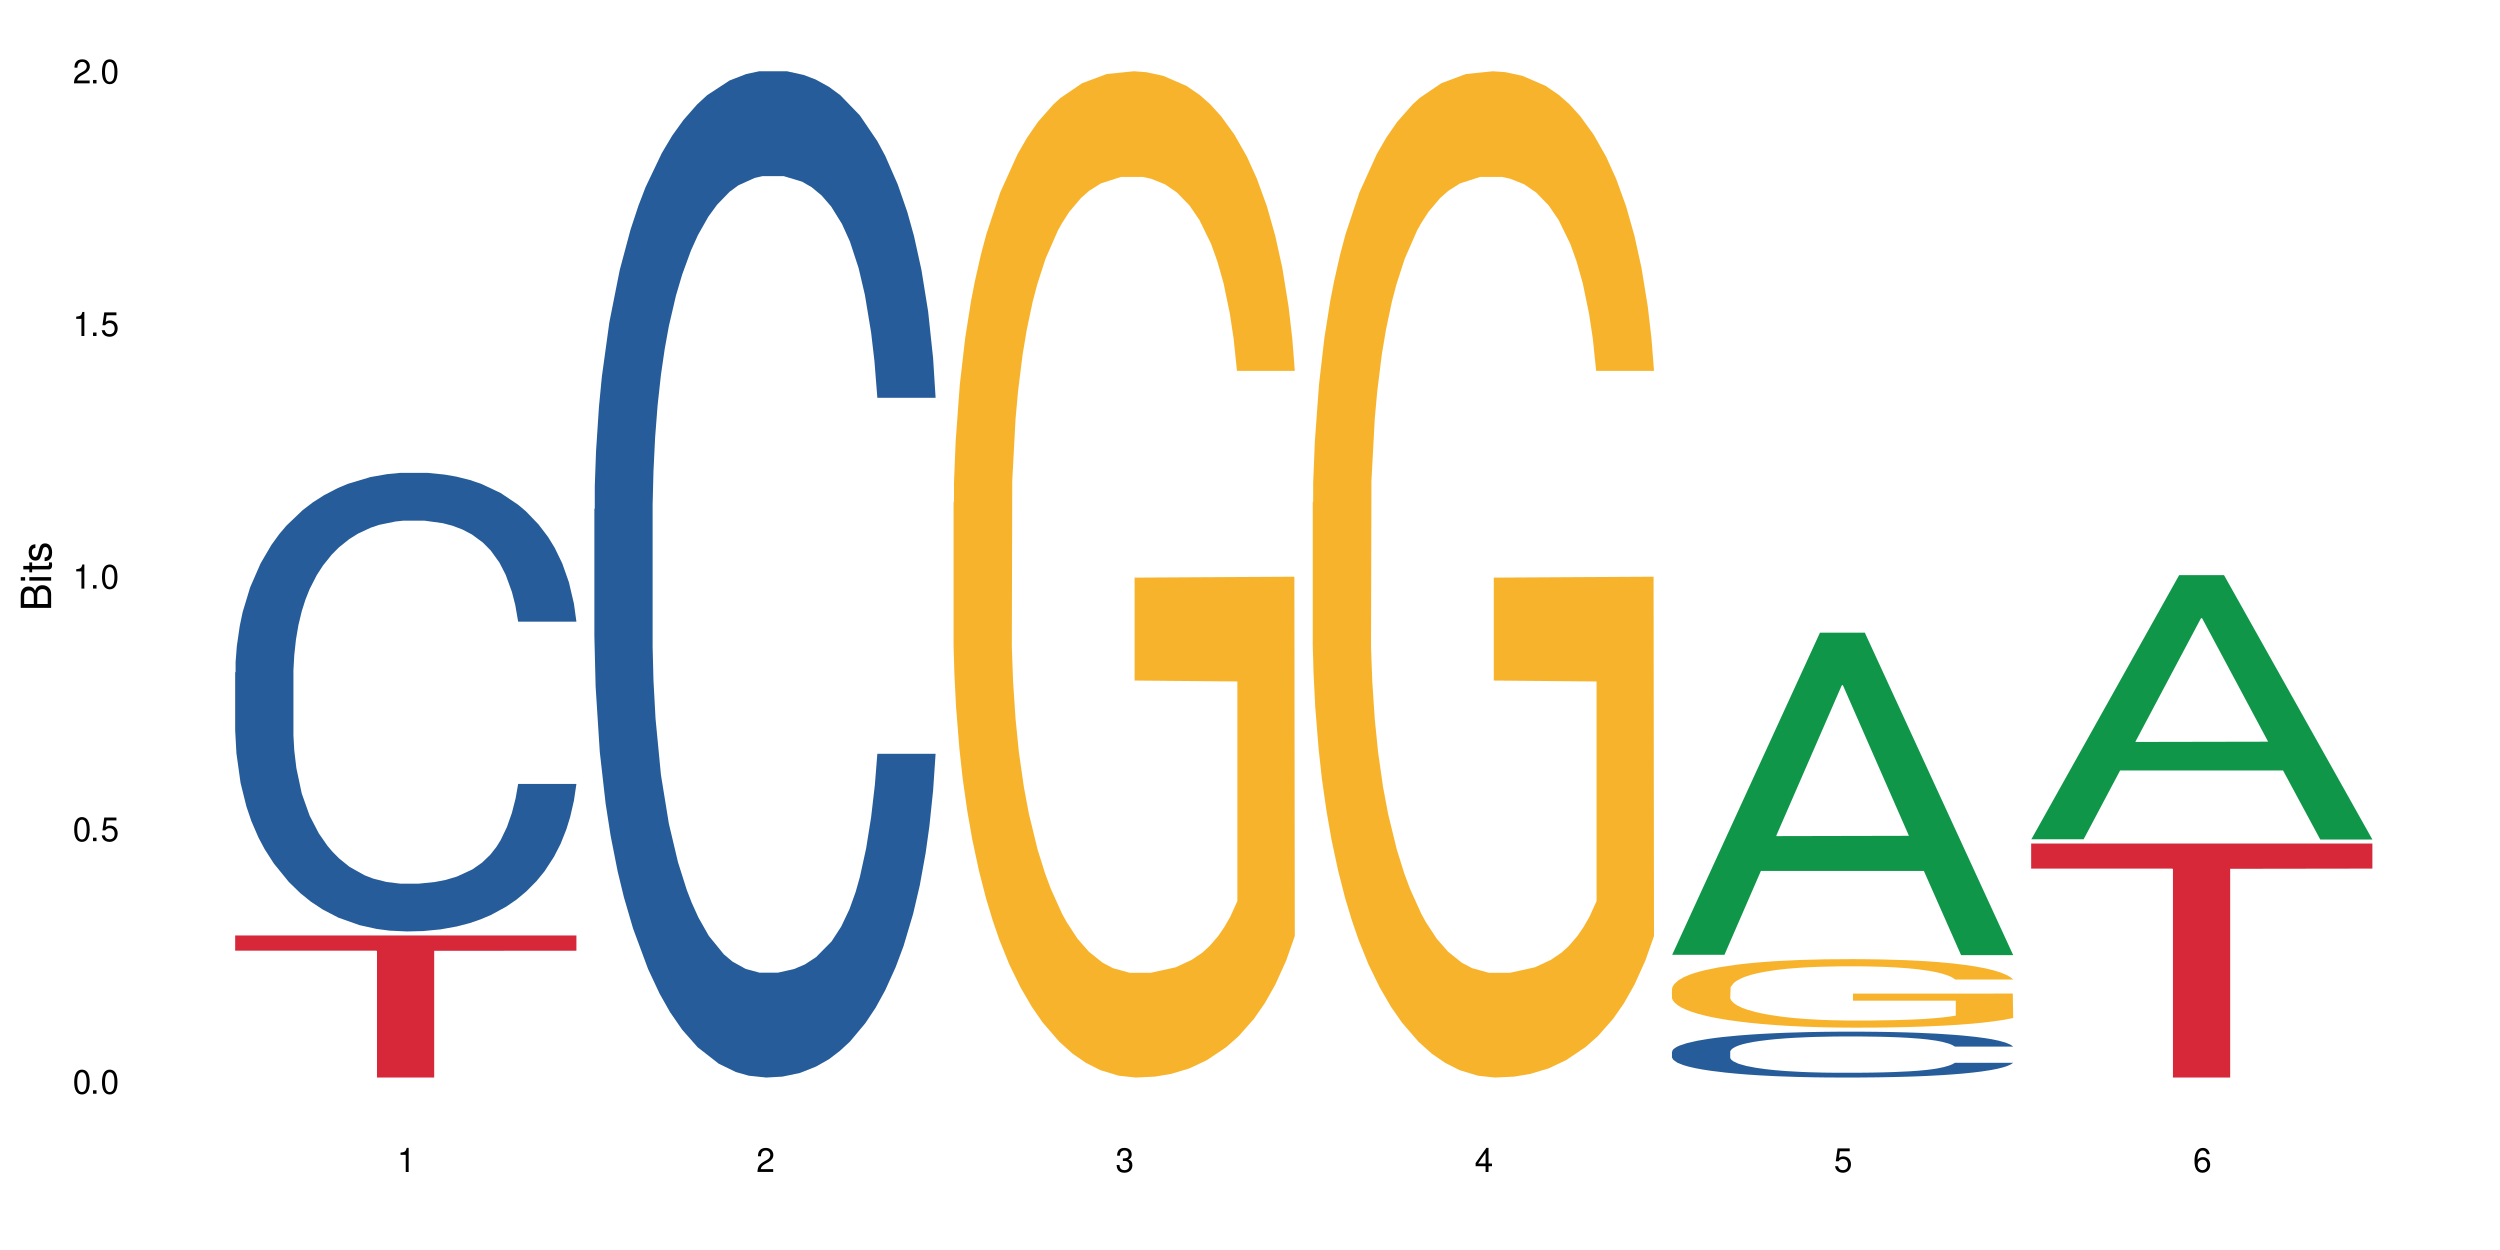
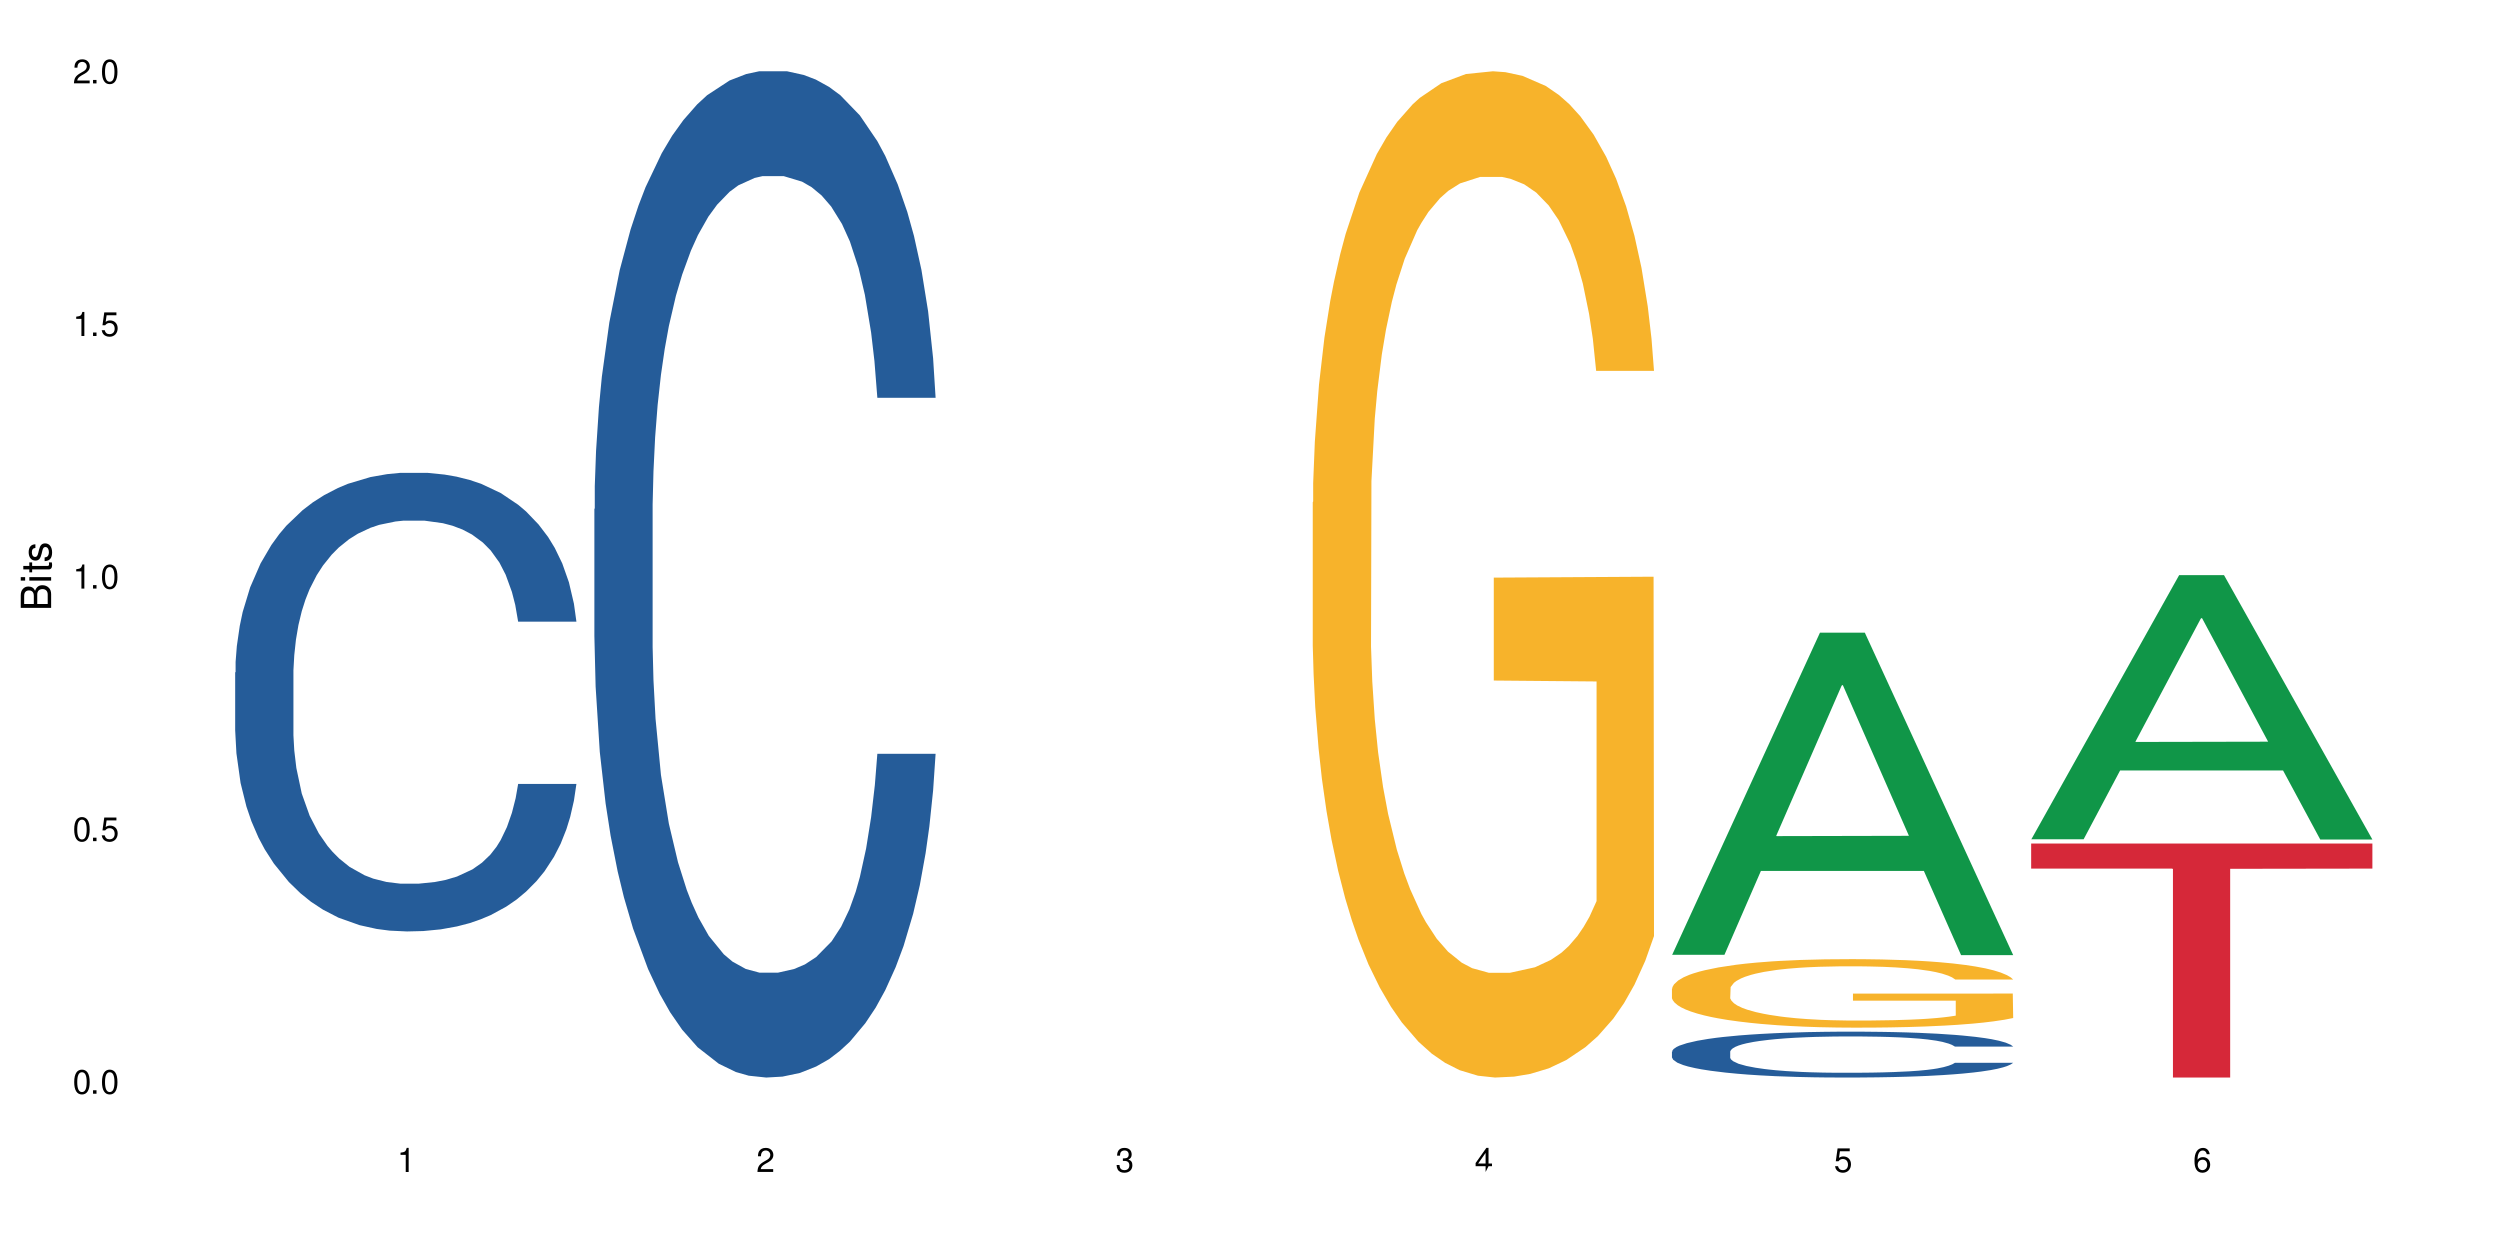
<svg xmlns="http://www.w3.org/2000/svg" xmlns:xlink="http://www.w3.org/1999/xlink" width="720" height="360" viewBox="0 0 720 360">
  <defs>
    <g>
      <g id="glyph-0-0">
</g>
      <g id="glyph-0-1">
        <path d="M 2.641 -6.938 C 2 -6.938 1.422 -6.656 1.078 -6.172 C 0.641 -5.562 0.406 -4.641 0.406 -3.359 C 0.406 -1.016 1.188 0.219 2.641 0.219 C 4.078 0.219 4.859 -1.016 4.859 -3.297 C 4.859 -4.641 4.656 -5.547 4.203 -6.172 C 3.844 -6.656 3.281 -6.938 2.641 -6.938 Z M 2.641 -6.188 C 3.547 -6.188 4 -5.25 4 -3.375 C 4 -1.406 3.562 -0.484 2.625 -0.484 C 1.734 -0.484 1.281 -1.438 1.281 -3.344 C 1.281 -5.25 1.734 -6.188 2.641 -6.188 Z M 2.641 -6.188 " />
      </g>
      <g id="glyph-0-2">
        <path d="M 1.828 -1 L 0.828 -1 L 0.828 0 L 1.828 0 Z M 1.828 -1 " />
      </g>
      <g id="glyph-0-3">
        <path d="M 4.562 -6.797 L 1.062 -6.797 L 0.547 -3.094 L 1.328 -3.094 C 1.719 -3.562 2.047 -3.734 2.578 -3.734 C 3.484 -3.734 4.062 -3.109 4.062 -2.094 C 4.062 -1.125 3.484 -0.531 2.578 -0.531 C 1.828 -0.531 1.375 -0.906 1.188 -1.672 L 0.328 -1.672 C 0.453 -1.109 0.547 -0.844 0.75 -0.594 C 1.125 -0.078 1.828 0.219 2.594 0.219 C 3.969 0.219 4.922 -0.781 4.922 -2.219 C 4.922 -3.562 4.031 -4.484 2.719 -4.484 C 2.25 -4.484 1.859 -4.359 1.469 -4.062 L 1.734 -5.969 L 4.562 -5.969 Z M 4.562 -6.797 " />
      </g>
      <g id="glyph-0-4">
        <path d="M 2.484 -4.938 L 2.484 0 L 3.328 0 L 3.328 -6.938 L 2.766 -6.938 C 2.469 -5.875 2.281 -5.734 0.984 -5.562 L 0.984 -4.938 Z M 2.484 -4.938 " />
      </g>
      <g id="glyph-0-5">
        <path d="M 4.859 -0.828 L 1.281 -0.828 C 1.359 -1.406 1.672 -1.781 2.5 -2.281 L 3.469 -2.828 C 4.406 -3.344 4.906 -4.062 4.906 -4.906 C 4.906 -5.484 4.672 -6.031 4.266 -6.406 C 3.859 -6.766 3.375 -6.938 2.719 -6.938 C 1.859 -6.938 1.219 -6.625 0.844 -6.031 C 0.609 -5.672 0.5 -5.234 0.484 -4.531 L 1.328 -4.531 C 1.359 -5.016 1.406 -5.281 1.531 -5.516 C 1.75 -5.938 2.188 -6.203 2.703 -6.203 C 3.469 -6.203 4.031 -5.641 4.031 -4.891 C 4.031 -4.344 3.719 -3.859 3.125 -3.516 L 2.234 -3 C 0.812 -2.172 0.406 -1.531 0.328 -0.016 L 4.859 -0.016 Z M 4.859 -0.828 " />
      </g>
      <g id="glyph-0-6">
        <path d="M 2.125 -3.188 L 2.578 -3.188 C 3.5 -3.188 3.984 -2.766 3.984 -1.922 C 3.984 -1.062 3.469 -0.531 2.594 -0.531 C 1.656 -0.531 1.203 -1 1.156 -2.016 L 0.312 -2.016 C 0.344 -1.453 0.438 -1.094 0.609 -0.781 C 0.953 -0.109 1.625 0.219 2.547 0.219 C 3.953 0.219 4.859 -0.625 4.859 -1.938 C 4.859 -2.828 4.516 -3.297 3.703 -3.594 C 4.344 -3.844 4.656 -4.328 4.656 -5.031 C 4.656 -6.219 3.875 -6.938 2.578 -6.938 C 1.203 -6.938 0.484 -6.172 0.453 -4.703 L 1.297 -4.703 C 1.312 -5.125 1.344 -5.359 1.453 -5.578 C 1.641 -5.969 2.062 -6.203 2.594 -6.203 C 3.344 -6.203 3.797 -5.75 3.797 -5 C 3.797 -4.516 3.609 -4.219 3.25 -4.047 C 3.016 -3.953 2.703 -3.922 2.125 -3.906 Z M 2.125 -3.188 " />
      </g>
      <g id="glyph-0-7">
-         <path d="M 3.141 -1.672 L 3.141 0 L 3.984 0 L 3.984 -1.672 L 4.984 -1.672 L 4.984 -2.438 L 3.984 -2.438 L 3.984 -6.938 L 3.359 -6.938 L 0.266 -2.578 L 0.266 -1.672 Z M 3.141 -2.438 L 1 -2.438 L 3.141 -5.5 Z M 3.141 -2.438 " />
+         <path d="M 3.141 -1.672 L 3.141 0 L 3.984 -1.672 L 4.984 -1.672 L 4.984 -2.438 L 3.984 -2.438 L 3.984 -6.938 L 3.359 -6.938 L 0.266 -2.578 L 0.266 -1.672 Z M 3.141 -2.438 L 1 -2.438 L 3.141 -5.5 Z M 3.141 -2.438 " />
      </g>
      <g id="glyph-0-8">
        <path d="M 4.781 -5.125 C 4.609 -6.266 3.891 -6.938 2.844 -6.938 C 2.094 -6.938 1.422 -6.578 1.031 -5.953 C 0.594 -5.266 0.406 -4.422 0.406 -3.172 C 0.406 -2 0.578 -1.25 0.984 -0.641 C 1.359 -0.078 1.953 0.219 2.703 0.219 C 3.984 0.219 4.922 -0.75 4.922 -2.094 C 4.922 -3.375 4.062 -4.281 2.844 -4.281 C 2.172 -4.281 1.641 -4.031 1.281 -3.516 C 1.281 -5.234 1.828 -6.188 2.797 -6.188 C 3.391 -6.188 3.797 -5.797 3.938 -5.125 Z M 2.734 -3.531 C 3.547 -3.531 4.062 -2.953 4.062 -2.031 C 4.062 -1.156 3.484 -0.531 2.703 -0.531 C 1.922 -0.531 1.328 -1.188 1.328 -2.078 C 1.328 -2.938 1.906 -3.531 2.734 -3.531 Z M 2.734 -3.531 " />
      </g>
      <g id="glyph-1-0">
</g>
      <g id="glyph-1-1">
        <path d="M 0 -0.953 L 0 -4.891 C 0 -5.719 -0.234 -6.344 -0.734 -6.797 C -1.188 -7.234 -1.812 -7.469 -2.5 -7.469 C -3.547 -7.469 -4.188 -7 -4.625 -5.875 C -4.984 -6.688 -5.625 -7.094 -6.531 -7.094 C -7.172 -7.094 -7.734 -6.859 -8.141 -6.391 C -8.562 -5.922 -8.75 -5.344 -8.75 -4.5 L -8.75 -0.953 Z M -4.984 -2.062 L -7.766 -2.062 L -7.766 -4.219 C -7.766 -4.844 -7.688 -5.203 -7.453 -5.5 C -7.219 -5.812 -6.859 -5.969 -6.375 -5.969 C -5.891 -5.969 -5.531 -5.812 -5.297 -5.5 C -5.062 -5.203 -4.984 -4.844 -4.984 -4.219 Z M -0.984 -2.062 L -4 -2.062 L -4 -4.781 C -4 -5.766 -3.438 -6.359 -2.484 -6.359 C -1.547 -6.359 -0.984 -5.766 -0.984 -4.781 Z M -0.984 -2.062 " />
      </g>
      <g id="glyph-1-2">
        <path d="M -6.281 -1.797 L -6.281 -0.797 L 0 -0.797 L 0 -1.797 Z M -8.75 -1.797 L -8.75 -0.797 L -7.484 -0.797 L -7.484 -1.797 Z M -8.75 -1.797 " />
      </g>
      <g id="glyph-1-3">
        <path d="M -6.281 -3.047 L -6.281 -2.016 L -8.016 -2.016 L -8.016 -1.016 L -6.281 -1.016 L -6.281 -0.172 L -5.469 -0.172 L -5.469 -1.016 L -0.719 -1.016 C -0.078 -1.016 0.281 -1.453 0.281 -2.234 C 0.281 -2.5 0.25 -2.719 0.188 -3.047 L -0.641 -3.047 C -0.609 -2.906 -0.594 -2.766 -0.594 -2.562 C -0.594 -2.141 -0.719 -2.016 -1.156 -2.016 L -5.469 -2.016 L -5.469 -3.047 Z M -6.281 -3.047 " />
      </g>
      <g id="glyph-1-4">
        <path d="M -4.531 -5.25 C -5.766 -5.25 -6.469 -4.422 -6.469 -2.969 C -6.469 -1.516 -5.719 -0.562 -4.547 -0.562 C -3.562 -0.562 -3.094 -1.062 -2.734 -2.562 L -2.516 -3.484 C -2.344 -4.188 -2.094 -4.469 -1.641 -4.469 C -1.047 -4.469 -0.641 -3.875 -0.641 -3 C -0.641 -2.453 -0.797 -2 -1.062 -1.75 C -1.25 -1.594 -1.422 -1.531 -1.875 -1.469 L -1.875 -0.406 C -0.422 -0.453 0.281 -1.266 0.281 -2.922 C 0.281 -4.5 -0.5 -5.516 -1.719 -5.516 C -2.656 -5.516 -3.172 -4.984 -3.469 -3.734 L -3.703 -2.766 C -3.891 -1.953 -4.156 -1.609 -4.594 -1.609 C -5.188 -1.609 -5.547 -2.125 -5.547 -2.938 C -5.547 -3.75 -5.203 -4.172 -4.531 -4.203 Z M -4.531 -5.25 " />
      </g>
    </g>
  </defs>
-   <rect x="-72" y="-36" width="864" height="432" fill="rgb(100%, 100%, 100%)" fill-opacity="1" />
  <path fill-rule="nonzero" fill="rgb(14.51%, 36.078%, 60%)" fill-opacity="1" d="M 67.73 193.656 L 67.852 193.535 L 67.852 190.637 L 68.211 186.051 L 69.051 180.254 L 69.887 176.27 L 72.047 169.148 L 75.043 162.27 L 78.156 156.957 L 80.434 153.816 L 82.473 151.402 L 87.145 146.938 L 90.145 144.645 L 93.379 142.59 L 97.332 140.539 L 100.211 139.332 L 106.684 137.398 L 111.477 136.555 L 115.191 136.191 L 123.223 136.191 L 128.016 136.676 L 131.492 137.277 L 135.324 138.246 L 138.562 139.332 L 144.195 141.988 L 149.227 145.367 L 151.504 147.297 L 155.102 151.043 L 157.855 154.664 L 159.773 157.801 L 161.934 162.27 L 163.848 167.699 L 165.289 173.855 L 166.008 179.047 L 149.227 179.047 L 148.391 174.219 L 147.43 170.477 L 145.633 165.527 L 143.836 162.027 L 141.316 158.527 L 139.039 156.23 L 135.926 153.938 L 133.168 152.488 L 130.293 151.402 L 127.535 150.68 L 122.262 149.953 L 116.148 149.953 L 113.871 150.195 L 109.199 151.16 L 106.684 152.008 L 103.086 153.695 L 100.57 155.266 L 97.574 157.68 L 95.535 159.734 L 93.02 162.871 L 91.223 165.648 L 89.184 169.633 L 87.984 172.648 L 86.906 176.031 L 85.949 180.016 L 85.23 184.238 L 84.75 188.707 L 84.508 193.051 L 84.508 211.762 L 84.75 216.109 L 85.348 221.18 L 86.906 228.543 L 89.184 234.941 L 91.82 240.012 L 94.336 243.633 L 95.777 245.324 L 97.691 247.254 L 100.688 249.668 L 105.004 252.082 L 107.52 253.051 L 111.355 254.016 L 115.312 254.496 L 120.586 254.496 L 125.258 254.016 L 128.375 253.41 L 131.609 252.445 L 136.043 250.395 L 138.801 248.461 L 141.199 246.168 L 142.996 243.875 L 144.195 241.941 L 145.992 238.199 L 147.43 234.098 L 148.508 229.871 L 149.227 225.766 L 166.008 225.766 L 165.289 230.594 L 164.207 235.305 L 163.129 238.805 L 161.453 243.027 L 159.535 246.773 L 156.777 250.996 L 154.5 253.773 L 151.504 256.793 L 148.75 259.086 L 145.754 261.137 L 141.316 263.551 L 138.441 264.758 L 135.324 265.844 L 131.609 266.812 L 126.938 267.656 L 121.902 268.141 L 117.227 268.258 L 112.195 268.02 L 108.48 267.535 L 103.566 266.449 L 97.453 264.277 L 93.02 261.98 L 89.543 259.688 L 86.547 257.273 L 83.191 254.016 L 78.875 248.703 L 76.238 244.598 L 74.441 241.219 L 72.406 236.512 L 70.969 232.285 L 69.289 225.523 L 68.09 216.953 L 67.73 210.312 Z M 67.73 193.656 " />
-   <path fill-rule="nonzero" fill="rgb(83.922%, 15.686%, 22.353%)" fill-opacity="1" d="M 67.73 269.422 L 166.008 269.422 L 166.008 273.801 L 125.047 273.84 L 125.047 310.332 L 108.57 310.332 L 108.57 273.879 L 108.332 273.801 L 67.73 273.801 Z M 67.73 269.422 " />
  <path fill-rule="nonzero" fill="rgb(14.51%, 36.078%, 60%)" fill-opacity="1" d="M 171.18 146.621 L 171.297 146.355 L 171.297 140 L 171.66 129.934 L 172.496 117.215 L 173.336 108.477 L 175.492 92.844 L 178.488 77.746 L 181.605 66.09 L 183.883 59.203 L 185.922 53.902 L 190.594 44.102 L 193.59 39.07 L 196.828 34.566 L 200.781 30.062 L 203.656 27.414 L 210.129 23.176 L 214.922 21.32 L 218.641 20.527 L 226.668 20.527 L 231.461 21.586 L 234.938 22.91 L 238.773 25.031 L 242.008 27.414 L 247.641 33.242 L 252.676 40.66 L 254.953 44.898 L 258.547 53.109 L 261.305 61.055 L 263.223 67.945 L 265.379 77.746 L 267.297 89.668 L 268.734 103.176 L 269.453 114.566 L 252.676 114.566 L 251.836 103.973 L 250.879 95.758 L 249.082 84.898 L 247.281 77.215 L 244.766 69.535 L 242.488 64.5 L 239.371 59.469 L 236.617 56.289 L 233.738 53.902 L 230.984 52.316 L 225.711 50.727 L 219.598 50.727 L 217.32 51.254 L 212.645 53.375 L 210.129 55.23 L 206.535 58.938 L 204.016 62.383 L 201.02 67.68 L 198.984 72.184 L 196.469 79.07 L 194.668 85.164 L 192.633 93.906 L 191.434 100.527 L 190.355 107.945 L 189.395 116.688 L 188.676 125.957 L 188.199 135.762 L 187.957 145.297 L 187.957 186.355 L 188.199 195.895 L 188.797 207.02 L 190.355 223.18 L 192.633 237.219 L 195.27 248.344 L 197.785 256.293 L 199.223 260 L 201.141 264.238 L 204.137 269.535 L 208.453 274.836 L 210.969 276.953 L 214.805 279.074 L 218.758 280.133 L 224.031 280.133 L 228.707 279.074 L 231.82 277.75 L 235.059 275.629 L 239.492 271.125 L 242.25 266.887 L 244.645 261.855 L 246.445 256.82 L 247.641 252.582 L 249.441 244.371 L 250.879 235.363 L 251.957 226.094 L 252.676 217.086 L 269.453 217.086 L 268.734 227.684 L 267.656 238.012 L 266.578 245.695 L 264.898 254.969 L 262.984 263.18 L 260.227 272.449 L 257.949 278.543 L 254.953 285.168 L 252.195 290.199 L 249.199 294.703 L 244.766 300 L 241.891 302.648 L 238.773 305.035 L 235.059 307.152 L 230.383 309.008 L 225.352 310.066 L 220.676 310.332 L 215.645 309.801 L 211.926 308.742 L 207.012 306.359 L 200.902 301.59 L 196.469 296.559 L 192.992 291.523 L 189.996 286.227 L 186.641 279.074 L 182.324 267.418 L 179.688 258.41 L 177.891 250.992 L 175.852 240.664 L 174.414 231.391 L 172.738 216.555 L 171.539 197.746 L 171.18 183.18 Z M 171.18 146.621 " />
-   <path fill-rule="nonzero" fill="rgb(96.863%, 70.196%, 16.863%)" fill-opacity="1" d="M 274.629 144.652 L 274.746 144.387 L 274.746 139.094 L 275.227 127.184 L 276.426 110.777 L 277.984 97.277 L 279.66 86.691 L 280.738 81.133 L 282.535 73.195 L 284.094 67.371 L 288.051 55.461 L 293.082 44.348 L 295.84 39.582 L 298.957 35.082 L 303.391 30.055 L 305.43 28.203 L 311.66 23.965 L 318.73 21.32 L 326.52 20.527 L 330.117 20.789 L 335.031 21.848 L 341.742 24.762 L 345.578 27.406 L 348.574 30.055 L 351.688 33.496 L 355.523 38.789 L 359.121 45.141 L 361.996 51.492 L 364.871 59.43 L 367.27 67.902 L 369.309 77.164 L 371.105 88.281 L 372.184 97.543 L 372.902 106.805 L 356.242 106.805 L 355.285 97.543 L 354.207 90.398 L 352.41 81.664 L 350.609 75.312 L 348.812 70.281 L 345.457 63.402 L 342.582 59.168 L 338.984 55.461 L 335.512 53.078 L 331.555 51.492 L 329.156 50.961 L 322.805 50.961 L 317.055 52.816 L 313.699 54.934 L 311.301 57.051 L 307.945 61.02 L 305.906 64.195 L 304.707 66.312 L 301.113 74.516 L 298.715 81.93 L 297.398 86.957 L 295.719 94.898 L 294.523 102.043 L 293.203 112.629 L 292.484 120.57 L 291.527 138.566 L 291.406 186.207 L 291.766 196.262 L 292.484 207.113 L 293.441 216.641 L 294.883 226.699 L 296.32 234.375 L 298.836 244.695 L 300.992 251.578 L 302.672 256.078 L 305.906 263.223 L 307.227 265.605 L 310.34 270.367 L 313.578 274.074 L 317.531 277.25 L 320.527 278.836 L 325.324 280.16 L 331.434 280.16 L 338.625 278.574 L 343.18 276.457 L 346.297 274.34 L 348.332 272.484 L 350.852 269.574 L 352.648 266.926 L 354.324 264.016 L 356.363 259.516 L 356.363 196.262 L 326.762 195.996 L 326.762 166.355 L 372.781 166.09 L 372.902 269.574 L 370.387 276.719 L 367.27 283.602 L 364.273 288.895 L 361.156 293.395 L 356.723 298.422 L 353.129 301.598 L 347.613 305.305 L 342.582 307.688 L 337.309 309.273 L 332.633 310.066 L 327.121 310.332 L 322.207 309.805 L 316.934 308.215 L 312.738 306.098 L 308.902 303.453 L 305.07 300.012 L 300.273 294.453 L 297.16 289.953 L 293.922 284.395 L 290.688 277.777 L 287.809 270.633 L 285.895 265.074 L 283.977 258.723 L 281.938 250.781 L 280.02 241.785 L 278.582 233.578 L 277.262 224.316 L 276.305 215.582 L 275.348 203.672 L 274.867 194.145 L 274.629 185.941 Z M 274.629 144.652 " />
  <path fill-rule="nonzero" fill="rgb(96.863%, 70.196%, 16.863%)" fill-opacity="1" d="M 378.074 144.652 L 378.195 144.387 L 378.195 139.094 L 378.676 127.184 L 379.871 110.777 L 381.43 97.277 L 383.109 86.691 L 384.188 81.133 L 385.984 73.195 L 387.543 67.371 L 391.496 55.461 L 396.531 44.348 L 399.289 39.582 L 402.402 35.082 L 406.84 30.055 L 408.875 28.203 L 415.109 23.965 L 422.18 21.32 L 429.969 20.527 L 433.566 20.789 L 438.48 21.848 L 445.191 24.762 L 449.023 27.406 L 452.02 30.055 L 455.137 33.496 L 458.973 38.789 L 462.566 45.141 L 465.445 51.492 L 468.32 59.43 L 470.719 67.902 L 472.754 77.164 L 474.555 88.281 L 475.633 97.543 L 476.352 106.805 L 459.691 106.805 L 458.734 97.543 L 457.652 90.398 L 455.855 81.664 L 454.059 75.312 L 452.262 70.281 L 448.906 63.402 L 446.027 59.168 L 442.434 55.461 L 438.957 53.078 L 435.004 51.492 L 432.605 50.961 L 426.254 50.961 L 420.5 52.816 L 417.145 54.934 L 414.75 57.051 L 411.395 61.02 L 409.355 64.195 L 408.156 66.312 L 404.562 74.516 L 402.164 81.93 L 400.848 86.957 L 399.168 94.898 L 397.969 102.043 L 396.652 112.629 L 395.934 120.57 L 394.973 138.566 L 394.855 186.207 L 395.215 196.262 L 395.934 207.113 L 396.891 216.641 L 398.328 226.699 L 399.766 234.375 L 402.285 244.695 L 404.441 251.578 L 406.121 256.078 L 409.355 263.223 L 410.672 265.605 L 413.789 270.367 L 417.027 274.074 L 420.98 277.25 L 423.977 278.836 L 428.77 280.16 L 434.883 280.16 L 442.074 278.574 L 446.629 276.457 L 449.746 274.34 L 451.781 272.484 L 454.297 269.574 L 456.098 266.926 L 457.773 264.016 L 459.812 259.516 L 459.812 196.262 L 430.211 195.996 L 430.211 166.355 L 476.23 166.09 L 476.352 269.574 L 473.832 276.719 L 470.719 283.602 L 467.723 288.895 L 464.605 293.395 L 460.172 298.422 L 456.574 301.598 L 451.062 305.305 L 446.027 307.688 L 440.754 309.273 L 436.082 310.066 L 430.57 310.332 L 425.656 309.805 L 420.383 308.215 L 416.188 306.098 L 412.352 303.453 L 408.516 300.012 L 403.723 294.453 L 400.605 289.953 L 397.371 284.395 L 394.133 277.777 L 391.258 270.633 L 389.34 265.074 L 387.422 258.723 L 385.387 250.781 L 383.469 241.785 L 382.031 233.578 L 380.711 224.316 L 379.754 215.582 L 378.793 203.672 L 378.316 194.145 L 378.074 185.941 Z M 378.074 144.652 " />
  <path fill-rule="nonzero" fill="rgb(6.275%, 58.824%, 28.235%)" fill-opacity="1" d="M 481.523 274.984 L 481.629 274.895 L 524.152 182.203 L 537.066 182.203 L 579.797 275.07 L 564.785 275.07 L 554.074 250.828 L 507.141 250.828 L 496.641 274.984 L 481.523 274.984 L 511.656 240.801 L 549.77 240.715 L 530.766 197.375 L 530.555 197.289 L 530.348 197.551 L 511.551 240.715 L 511.656 240.801 Z M 481.523 274.984 " />
  <path fill-rule="nonzero" fill="rgb(14.51%, 36.078%, 60%)" fill-opacity="1" d="M 481.523 302.875 L 481.645 302.863 L 481.645 302.574 L 482.004 302.113 L 482.84 301.535 L 483.68 301.137 L 485.836 300.426 L 488.832 299.738 L 491.949 299.207 L 494.227 298.891 L 496.266 298.652 L 500.938 298.203 L 503.934 297.977 L 507.172 297.77 L 511.125 297.566 L 514 297.445 L 520.473 297.25 L 525.27 297.168 L 528.984 297.129 L 537.012 297.129 L 541.809 297.18 L 545.281 297.238 L 549.117 297.336 L 552.352 297.445 L 557.984 297.711 L 563.02 298.047 L 565.297 298.242 L 568.891 298.613 L 571.648 298.977 L 573.566 299.289 L 575.723 299.738 L 577.641 300.281 L 579.078 300.895 L 579.797 301.414 L 563.02 301.414 L 562.18 300.934 L 561.223 300.559 L 559.426 300.062 L 557.625 299.711 L 555.109 299.363 L 552.832 299.133 L 549.715 298.906 L 546.961 298.758 L 544.082 298.652 L 541.328 298.578 L 536.055 298.508 L 529.941 298.508 L 527.664 298.531 L 522.992 298.625 L 520.473 298.711 L 516.879 298.879 L 514.363 299.035 L 511.367 299.277 L 509.328 299.484 L 506.812 299.797 L 505.012 300.074 L 502.977 300.473 L 501.777 300.773 L 500.699 301.113 L 499.738 301.512 L 499.02 301.934 L 498.543 302.379 L 498.301 302.812 L 498.301 304.684 L 498.543 305.121 L 499.141 305.625 L 500.699 306.363 L 502.977 307 L 505.613 307.508 L 508.129 307.871 L 509.566 308.039 L 511.484 308.234 L 514.48 308.473 L 518.797 308.715 L 521.312 308.812 L 525.148 308.91 L 529.102 308.957 L 534.375 308.957 L 539.051 308.91 L 542.168 308.848 L 545.402 308.75 L 549.836 308.547 L 552.594 308.352 L 554.988 308.125 L 556.789 307.895 L 557.984 307.703 L 559.785 307.328 L 561.223 306.918 L 562.301 306.496 L 563.02 306.086 L 579.797 306.086 L 579.078 306.566 L 578 307.039 L 576.922 307.387 L 575.246 307.809 L 573.328 308.184 L 570.57 308.605 L 568.293 308.883 L 565.297 309.188 L 562.539 309.414 L 559.543 309.621 L 555.109 309.863 L 552.234 309.984 L 549.117 310.09 L 545.402 310.188 L 540.727 310.273 L 535.695 310.32 L 531.02 310.332 L 525.988 310.309 L 522.27 310.262 L 517.359 310.152 L 511.246 309.934 L 506.812 309.703 L 503.336 309.477 L 500.34 309.234 L 496.984 308.91 L 492.668 308.379 L 490.031 307.969 L 488.234 307.629 L 486.195 307.16 L 484.758 306.734 L 483.082 306.059 L 481.883 305.203 L 481.523 304.539 Z M 481.523 302.875 " />
  <path fill-rule="nonzero" fill="rgb(96.863%, 70.196%, 16.863%)" fill-opacity="1" d="M 481.523 284.688 L 481.645 284.668 L 481.645 284.309 L 482.121 283.496 L 483.32 282.379 L 484.879 281.461 L 486.555 280.738 L 487.637 280.359 L 489.434 279.82 L 490.992 279.426 L 494.945 278.613 L 499.98 277.855 L 502.734 277.531 L 505.852 277.227 L 510.285 276.883 L 512.324 276.758 L 518.555 276.469 L 525.629 276.289 L 533.418 276.234 L 537.012 276.254 L 541.926 276.324 L 548.637 276.523 L 552.473 276.703 L 555.469 276.883 L 558.586 277.117 L 562.422 277.477 L 566.016 277.91 L 568.891 278.344 L 571.77 278.883 L 574.164 279.461 L 576.203 280.09 L 578 280.848 L 579.078 281.477 L 579.797 282.109 L 563.141 282.109 L 562.18 281.477 L 561.102 280.992 L 559.305 280.398 L 557.508 279.965 L 555.711 279.621 L 552.352 279.152 L 549.477 278.867 L 545.883 278.613 L 542.406 278.449 L 538.449 278.344 L 536.055 278.309 L 529.703 278.309 L 523.949 278.434 L 520.594 278.578 L 518.195 278.723 L 514.84 278.992 L 512.805 279.207 L 511.605 279.352 L 508.008 279.91 L 505.613 280.414 L 504.293 280.758 L 502.617 281.297 L 501.418 281.785 L 500.098 282.504 L 499.379 283.047 L 498.422 284.27 L 498.301 287.516 L 498.66 288.199 L 499.379 288.938 L 500.34 289.586 L 501.777 290.273 L 503.215 290.793 L 505.73 291.496 L 507.891 291.965 L 509.566 292.273 L 512.805 292.758 L 514.121 292.922 L 517.238 293.246 L 520.473 293.496 L 524.43 293.715 L 527.426 293.82 L 532.219 293.914 L 538.332 293.914 L 545.523 293.805 L 550.078 293.66 L 553.191 293.516 L 555.23 293.391 L 557.746 293.191 L 559.543 293.012 L 561.223 292.812 L 563.258 292.508 L 563.258 288.199 L 533.656 288.184 L 533.656 286.164 L 579.68 286.145 L 579.797 293.191 L 577.281 293.68 L 574.164 294.145 L 571.168 294.508 L 568.055 294.812 L 563.617 295.156 L 560.023 295.371 L 554.512 295.625 L 549.477 295.785 L 544.203 295.895 L 539.531 295.949 L 534.016 295.965 L 529.102 295.93 L 523.828 295.824 L 519.637 295.68 L 515.801 295.496 L 511.965 295.266 L 507.172 294.887 L 504.055 294.578 L 500.82 294.199 L 497.582 293.75 L 494.707 293.262 L 492.789 292.887 L 490.871 292.453 L 488.832 291.91 L 486.918 291.301 L 485.477 290.742 L 484.16 290.109 L 483.199 289.516 L 482.242 288.703 L 481.762 288.055 L 481.523 287.496 Z M 481.523 284.688 " />
  <path fill-rule="nonzero" fill="rgb(6.275%, 58.824%, 28.235%)" fill-opacity="1" d="M 584.973 241.707 L 585.074 241.633 L 627.598 165.633 L 640.512 165.633 L 683.246 241.777 L 668.23 241.777 L 657.523 221.902 L 610.59 221.902 L 600.09 241.707 L 584.973 241.707 L 615.105 213.68 L 653.219 213.605 L 634.215 178.074 L 634.004 178.004 L 633.793 178.215 L 615 213.605 L 615.105 213.68 Z M 584.973 241.707 " />
  <path fill-rule="nonzero" fill="rgb(83.922%, 15.686%, 22.353%)" fill-opacity="1" d="M 584.973 242.941 L 683.246 242.941 L 683.246 250.156 L 642.289 250.219 L 642.289 310.332 L 625.809 310.332 L 625.809 250.281 L 625.57 250.156 L 584.973 250.156 Z M 584.973 242.941 " />
  <g fill="rgb(0%, 0%, 0%)" fill-opacity="1">
    <use xlink:href="#glyph-0-1" x="20.965" y="314.993" />
    <use xlink:href="#glyph-0-2" x="25.965" y="314.993" />
    <use xlink:href="#glyph-0-1" x="28.965" y="314.993" />
  </g>
  <g fill="rgb(0%, 0%, 0%)" fill-opacity="1">
    <use xlink:href="#glyph-0-1" x="20.965" y="242.251" />
    <use xlink:href="#glyph-0-2" x="25.965" y="242.251" />
    <use xlink:href="#glyph-0-3" x="28.965" y="242.251" />
  </g>
  <g fill="rgb(0%, 0%, 0%)" fill-opacity="1">
    <use xlink:href="#glyph-0-4" x="20.965" y="169.509" />
    <use xlink:href="#glyph-0-2" x="25.965" y="169.509" />
    <use xlink:href="#glyph-0-1" x="28.965" y="169.509" />
  </g>
  <g fill="rgb(0%, 0%, 0%)" fill-opacity="1">
    <use xlink:href="#glyph-0-4" x="20.965" y="96.767" />
    <use xlink:href="#glyph-0-2" x="25.965" y="96.767" />
    <use xlink:href="#glyph-0-3" x="28.965" y="96.767" />
  </g>
  <g fill="rgb(0%, 0%, 0%)" fill-opacity="1">
    <use xlink:href="#glyph-0-5" x="20.965" y="24.024" />
    <use xlink:href="#glyph-0-2" x="25.965" y="24.024" />
    <use xlink:href="#glyph-0-1" x="28.965" y="24.024" />
  </g>
  <g fill="rgb(0%, 0%, 0%)" fill-opacity="1">
    <use xlink:href="#glyph-0-4" x="114.367" y="337.532" />
  </g>
  <g fill="rgb(0%, 0%, 0%)" fill-opacity="1">
    <use xlink:href="#glyph-0-5" x="217.816" y="337.532" />
  </g>
  <g fill="rgb(0%, 0%, 0%)" fill-opacity="1">
    <use xlink:href="#glyph-0-6" x="321.266" y="337.532" />
  </g>
  <g fill="rgb(0%, 0%, 0%)" fill-opacity="1">
    <use xlink:href="#glyph-0-7" x="424.711" y="337.532" />
  </g>
  <g fill="rgb(0%, 0%, 0%)" fill-opacity="1">
    <use xlink:href="#glyph-0-3" x="528.16" y="337.532" />
  </g>
  <g fill="rgb(0%, 0%, 0%)" fill-opacity="1">
    <use xlink:href="#glyph-0-8" x="631.609" y="337.532" />
  </g>
  <g fill="rgb(0%, 0%, 0%)" fill-opacity="1">
    <use xlink:href="#glyph-1-1" x="14.725" y="176.012" />
    <use xlink:href="#glyph-1-2" x="14.725" y="168.012" />
    <use xlink:href="#glyph-1-3" x="14.725" y="165.012" />
    <use xlink:href="#glyph-1-4" x="14.725" y="162.012" />
  </g>
</svg>